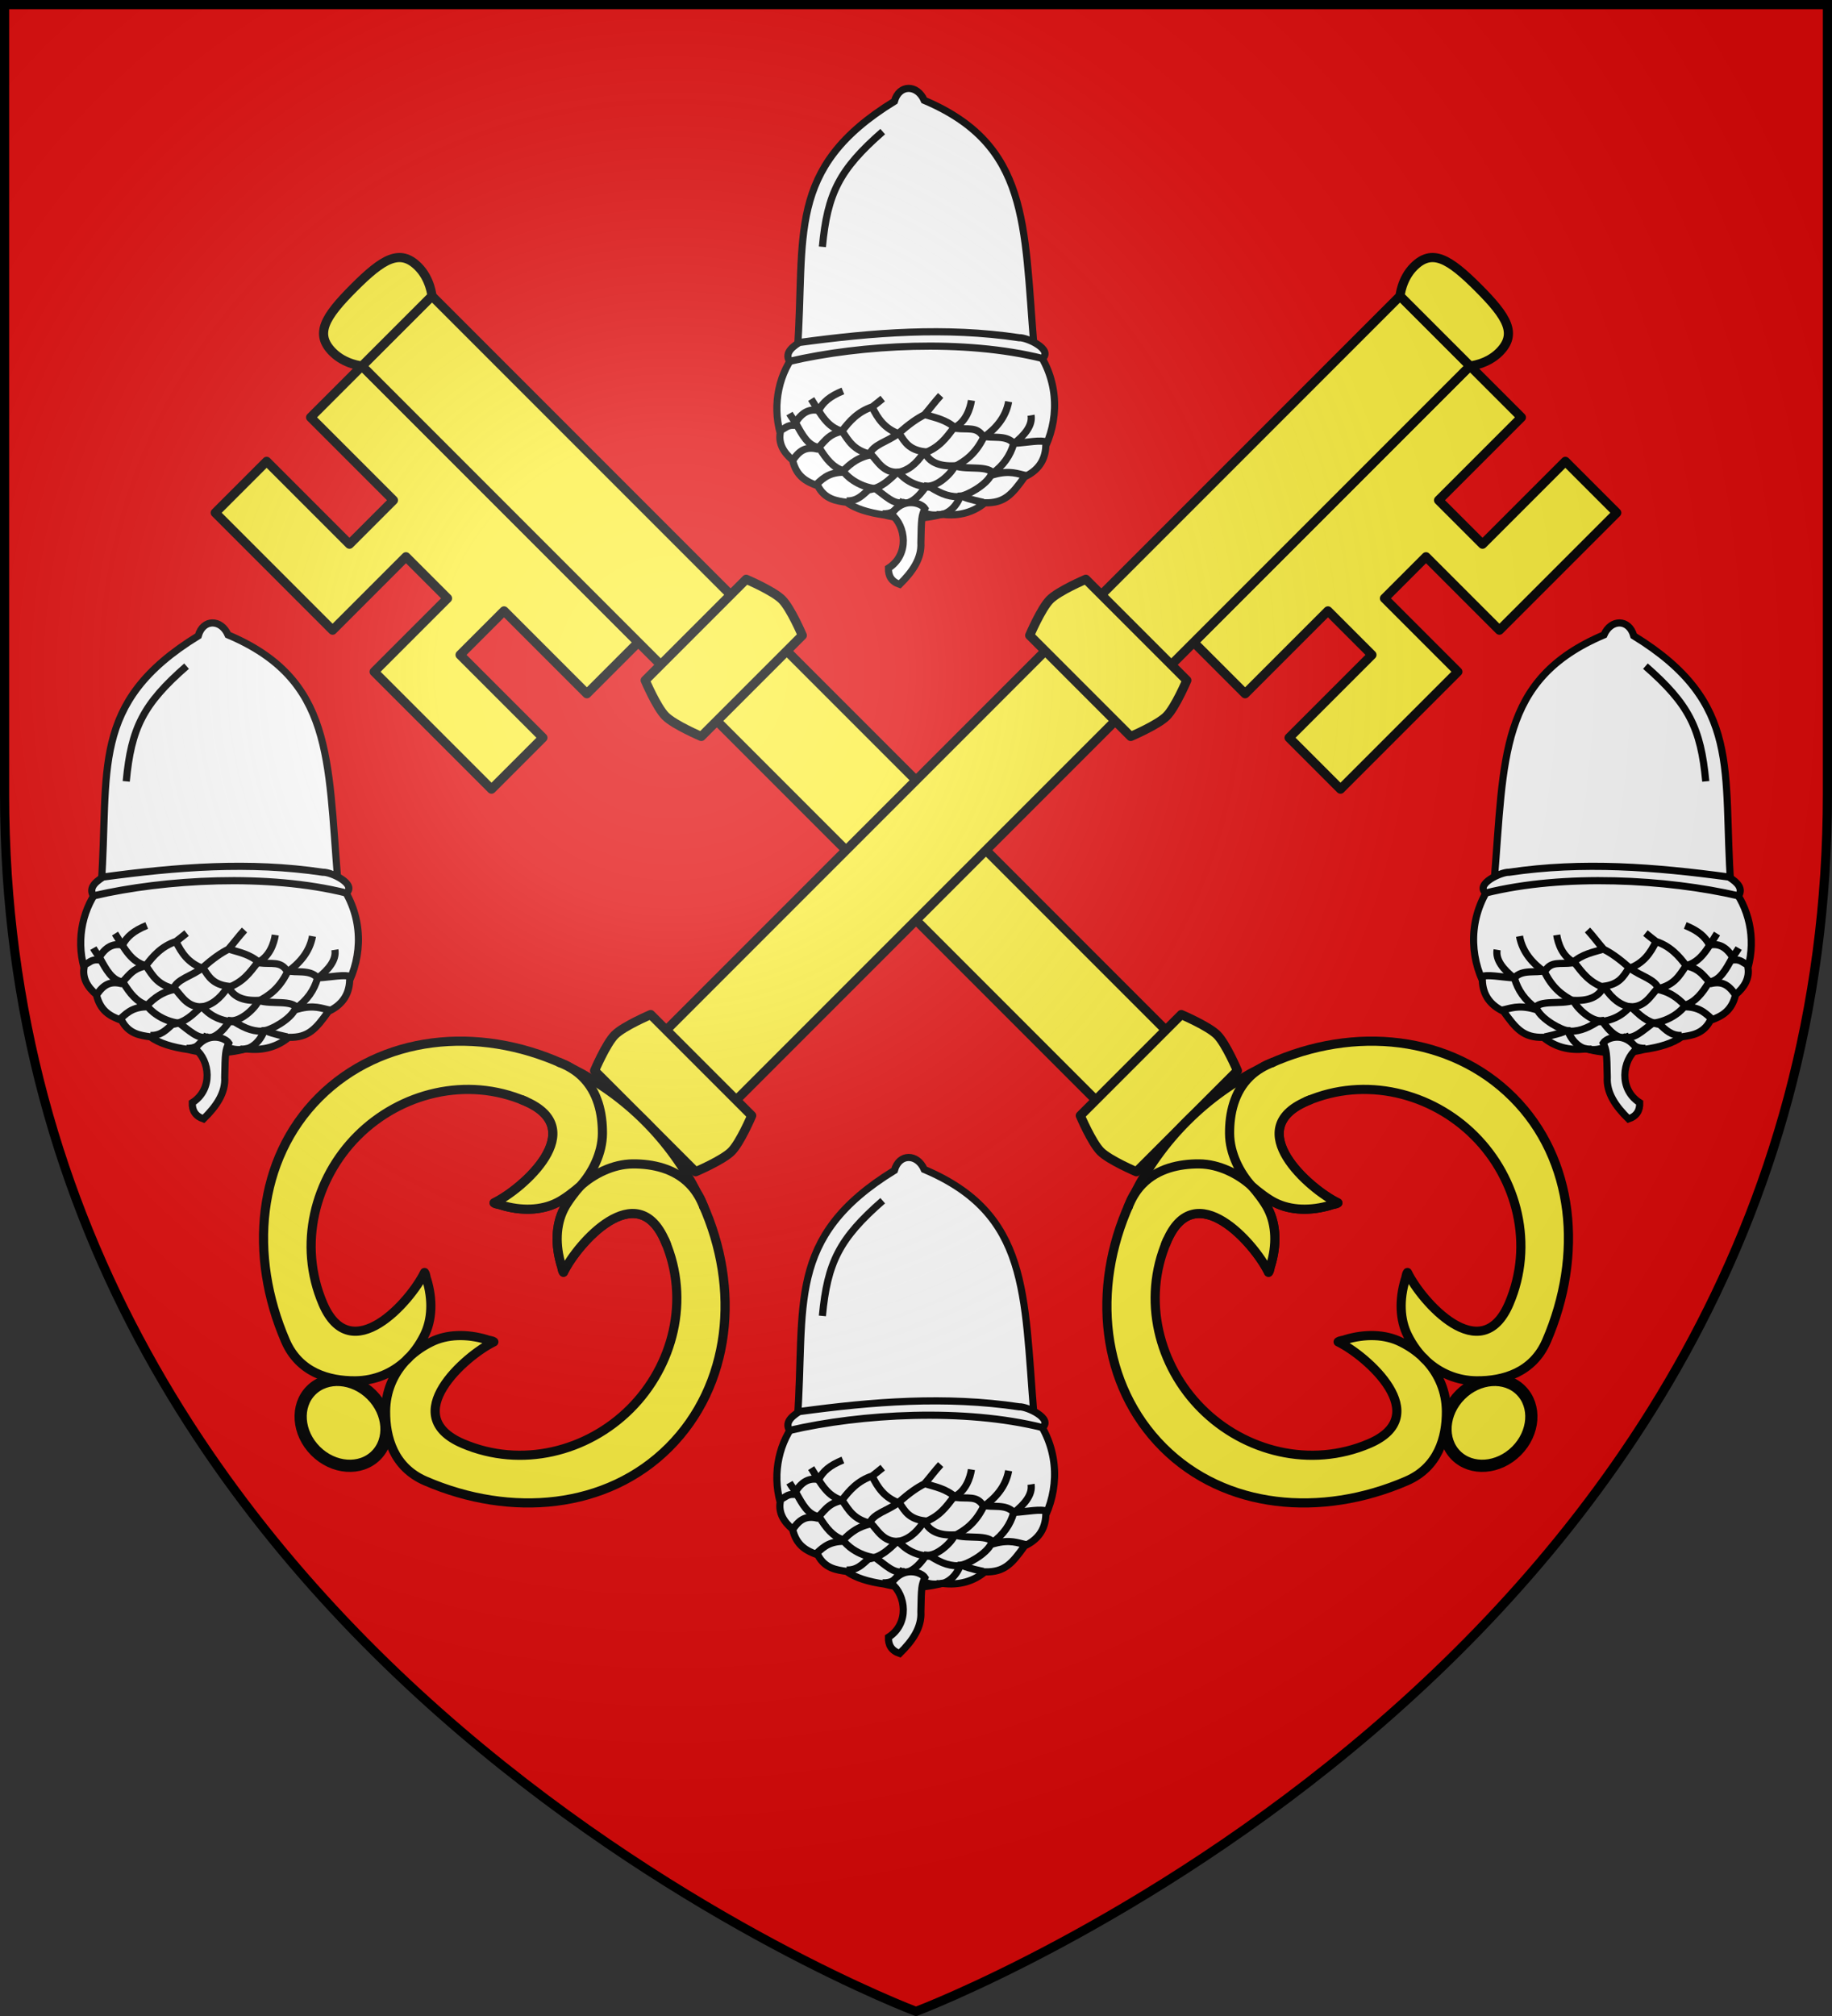
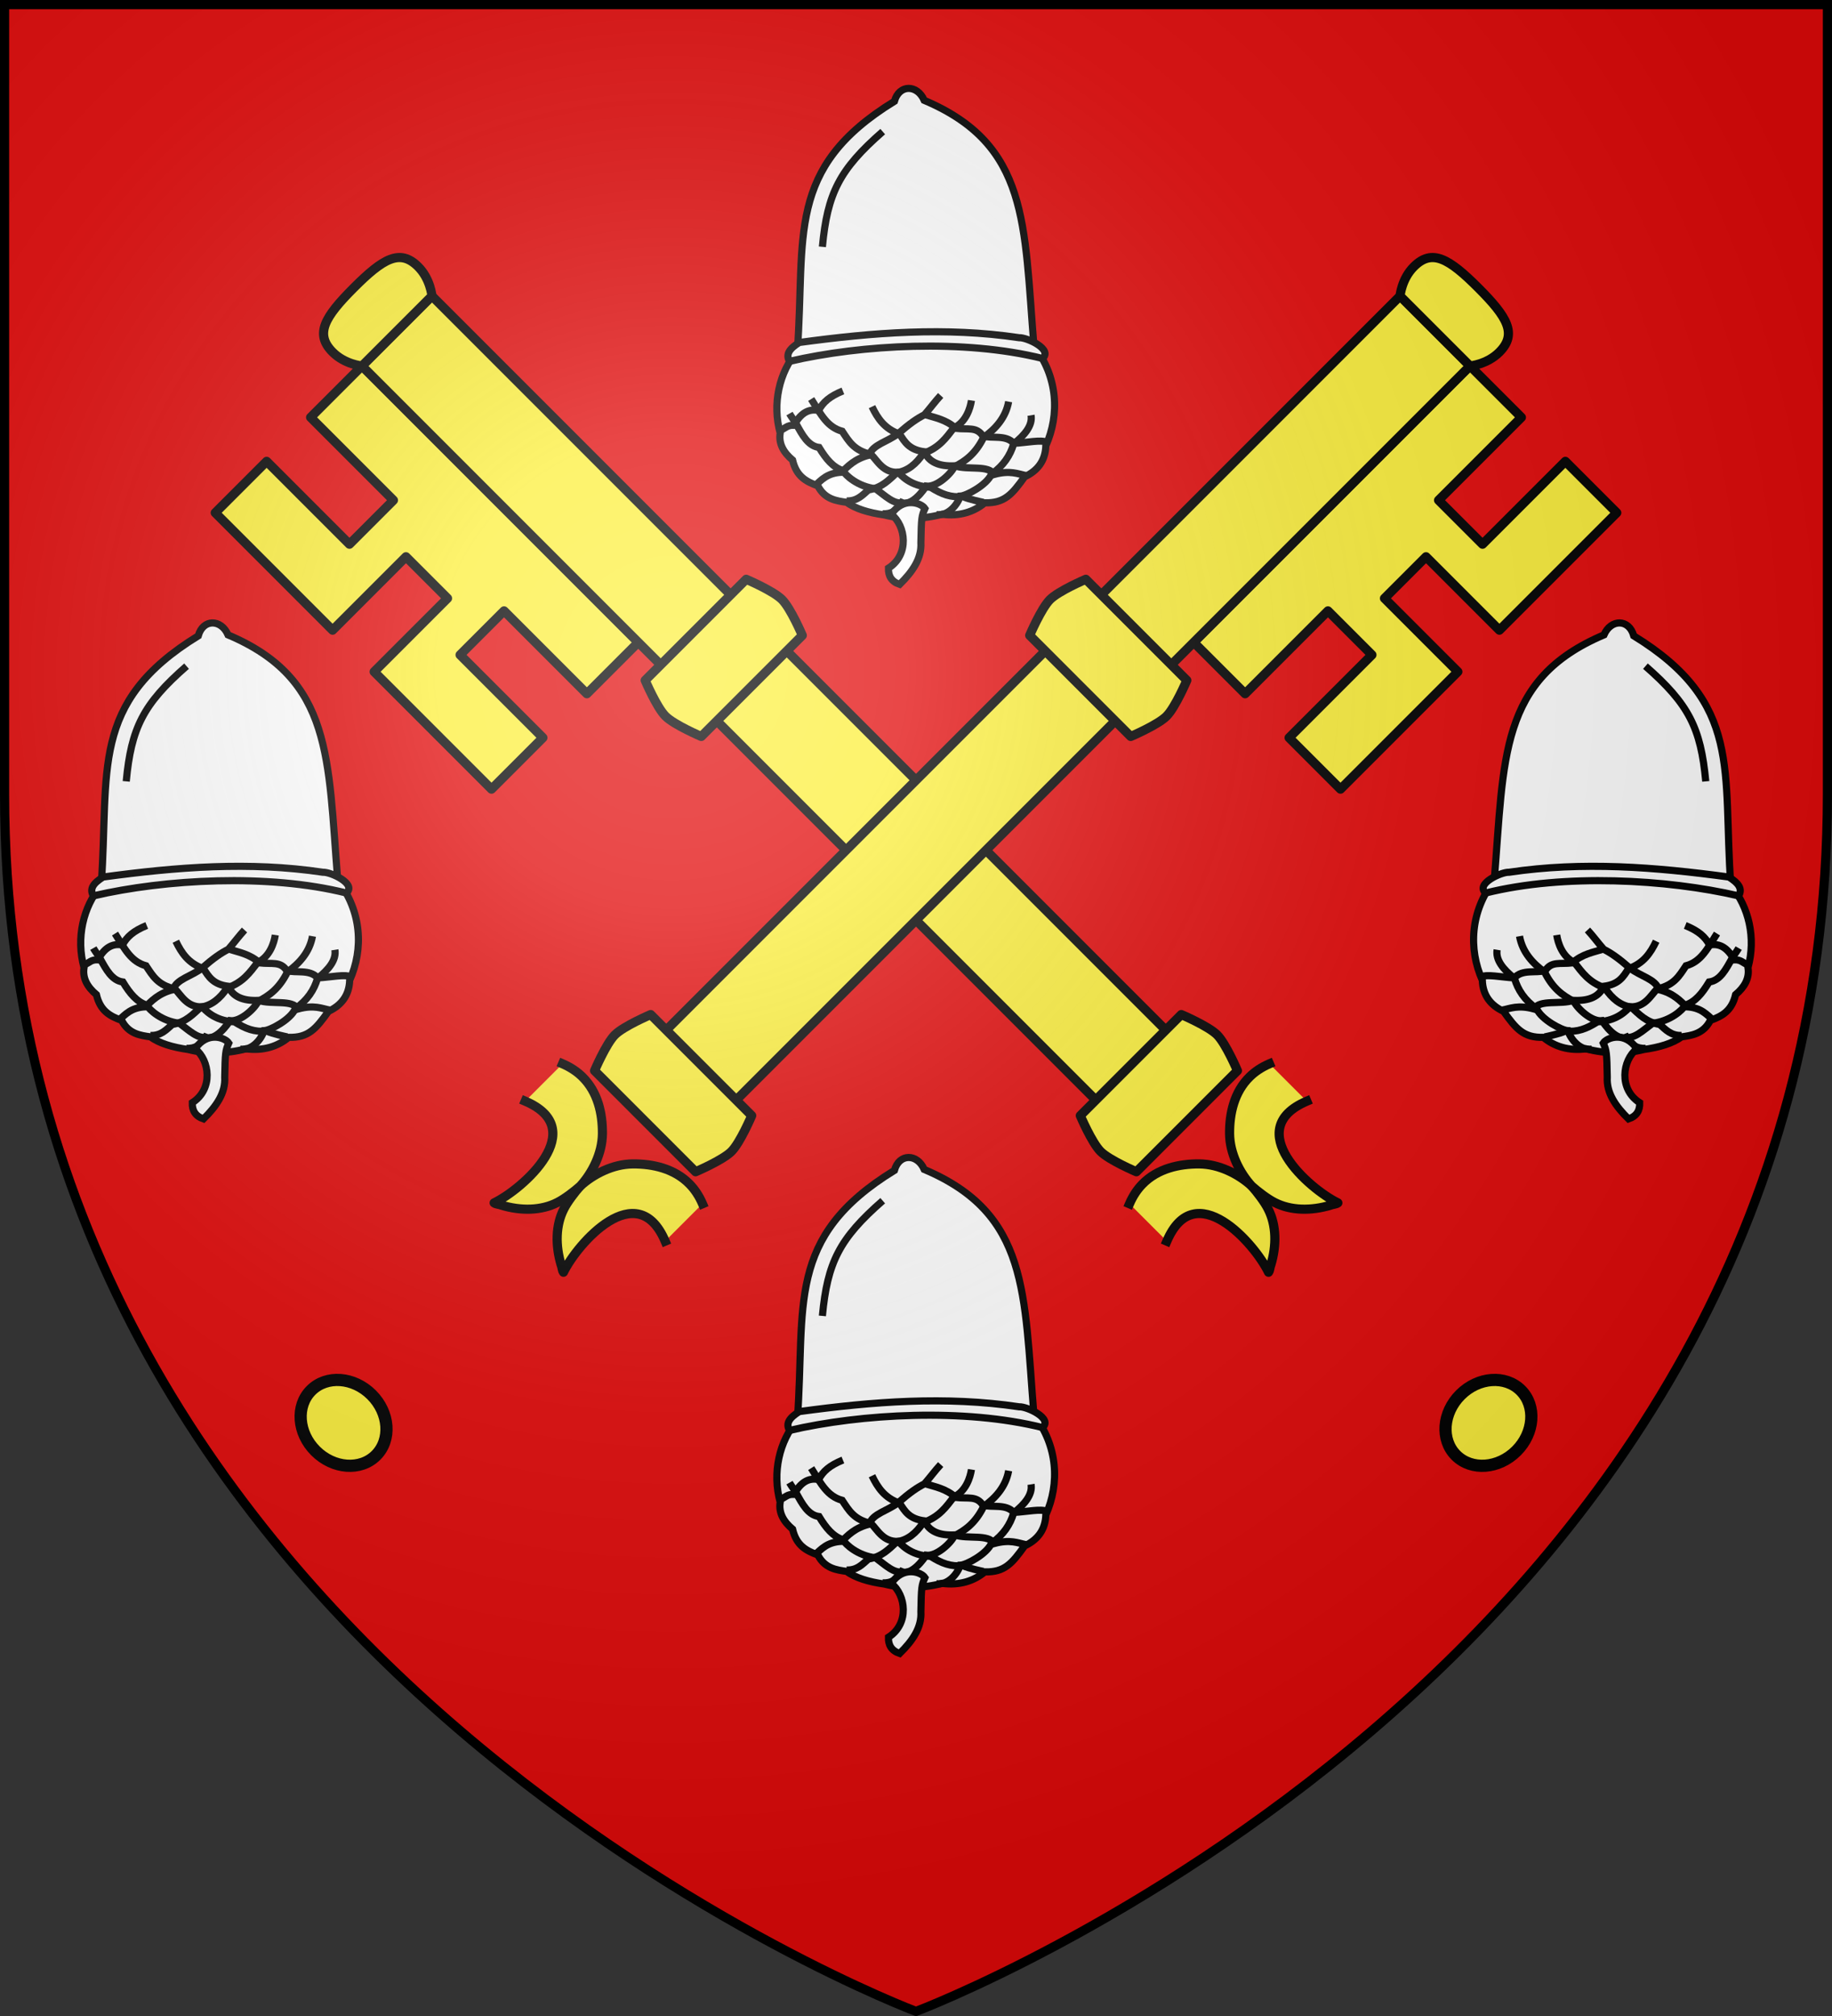
<svg xmlns="http://www.w3.org/2000/svg" xmlns:ns1="http://sodipodi.sourceforge.net/DTD/sodipodi-0.dtd" xmlns:ns2="http://www.inkscape.org/namespaces/inkscape" xmlns:xlink="http://www.w3.org/1999/xlink" width="600" height="660" viewBox="0 0 600 660" id="svg2" ns1:version="0.32" ns2:version="0.46" ns1:docname="Blason_ville_fr_Oron-A_57.svg" ns2:output_extension="org.inkscape.output.svg.inkscape" version="1.0">
  <rect x="0" y="0" width="600" height="660" fill="#333333" stroke="none" />
  <ns1:namedview ns2:window-height="977" ns2:window-width="1280" ns2:pageshadow="2" ns2:pageopacity="0.0" guidetolerance="10.0" gridtolerance="10.0" objecttolerance="10.0" borderopacity="1.0" bordercolor="#666666" pagecolor="#ffffff" id="base" showgrid="false" ns2:zoom="1.1863636" ns2:cx="300" ns2:cy="330" ns2:window-x="-4" ns2:window-y="-4" ns2:current-layer="layer3" ns2:object-nodes="true" ns2:window-maximized="1" />
  <defs id="defs4">
    <radialGradient id="Gradient1" gradientUnits="userSpaceOnUse" cx="-80" cy="-80" r="405">
      <stop style="stop-color:#fff;stop-opacity:0.31" offset="0" id="stop7" />
      <stop style="stop-color:#fff;stop-opacity:0.25" offset="0.19" id="stop9" />
      <stop style="stop-color:#6b6b6b;stop-opacity:0.125" offset="0.6" id="stop11" />
      <stop style="stop-color:#000;stop-opacity:0.125" offset="1" id="stop13" />
    </radialGradient>
    <clipPath id="shield_cut">
      <path id="shield" d="M -298.5,-298.5 L 298.5,-298.5 L 298.5,-40 C 298.5,246.31 0,358.5 0,358.5 C 0,358.5 -298.5,246.31 -298.5,-40 L -298.5,-298.5 z" />
    </clipPath>
  </defs>
  <g id="layer4" ns2:label="Fond écu" ns2:groupmode="layer" transform="translate(300,300)">
    <use xlink:href="#shield" id="use18" style="fill:#e20909" x="0" y="0" width="600" height="660" />
  </g>
  <g id="layer3" ns2:label="Meubles" ns2:groupmode="layer" transform="translate(300,300)">
    <g transform="matrix(-1.131,1.131,1.131,1.131,276.042,-406.533)" id="g3760" style="display:inline">
      <path id="path3762" d="M 344.808,-102.185 L 344.808,-68.201 L 323.558,-68.201 L 323.558,-56.17 L 344.808,-56.17 L 344.808,-22.185 L 329.925,-22.185 L 329.925,-46.17 L 317.191,-46.17 L 317.191,-22.185 L 302.308,-22.185 L 302.308,-102.185 L 317.191,-102.185 L 317.191,-78.201 L 329.925,-78.201 L 329.925,-102.185 L 344.808,-102.185 z" style="fill:#fcef3c;fill-opacity:1;stroke:#000000;stroke-width:1.875;stroke-linecap:butt;stroke-linejoin:round;stroke-miterlimit:4;stroke-dasharray:none;stroke-opacity:1" />
      <path id="path3764" d="M 282.058,-102.185 L 302.308,-102.185 L 302.308,110.315 L 282.058,110.315 L 282.058,-102.185 z" style="fill:#fcef3c;fill-opacity:1;stroke:#000000;stroke-width:1.875;stroke-linecap:butt;stroke-linejoin:round;stroke-miterlimit:4;stroke-dasharray:none;stroke-opacity:1" />
      <path ns1:nodetypes="cscccsc" id="path3766" d="M 292.183,-114.685 C 283.694,-114.685 279.816,-113.681 279.808,-108.435 C 279.803,-104.856 282.058,-102.185 282.058,-102.185 L 292.183,-102.185 L 302.308,-102.185 C 302.308,-102.185 304.563,-104.856 304.558,-108.435 C 304.55,-113.681 300.672,-114.685 292.183,-114.685 z" style="fill:#fcef3c;fill-opacity:1;stroke:#000000;stroke-width:1.875;stroke-linecap:butt;stroke-linejoin:round;stroke-miterlimit:4;stroke-dasharray:none;stroke-opacity:1" />
      <path ns1:nodetypes="cczcczc" style="fill:#fcef3c;fill-opacity:1;stroke:#000000;stroke-width:1.875;stroke-linecap:butt;stroke-linejoin:round;stroke-miterlimit:4;stroke-dasharray:none;stroke-opacity:1" d="M 277.558,110.315 L 306.808,110.315 C 306.808,110.315 309.058,115.889 309.058,118.44 C 309.058,120.99 306.808,126.565 306.808,126.565 L 277.558,126.565 C 277.558,126.565 275.308,120.99 275.308,118.44 C 275.308,115.889 277.558,110.315 277.558,110.315 z" id="path3768" />
      <path style="fill:#fcef3c;stroke:#000000;stroke-width:2.5;stroke-linecap:butt;stroke-linejoin:miter;marker:none;stroke-miterlimit:4;stroke-dasharray:none;stroke-dashoffset:0;stroke-opacity:1;visibility:visible;display:inline;overflow:visible;enable-background:accumulate" d="M 292.183,205.752 C 297.378,205.752 301.589,209.39 301.589,213.877 C 301.589,218.365 297.378,222.002 292.183,222.002 C 286.988,222.002 282.777,218.365 282.777,213.877 C 282.777,209.39 286.988,205.752 292.183,205.752 z" id="path3770" />
-       <path ns1:nodetypes="cccsssscccssscccccccssscccssssccc" id="path3772" d="M 292.183,126.565 C 285.739,126.565 279.585,127.635 273.914,129.533 C 273.259,129.705 272.597,129.896 271.925,130.198 C 254.041,136.952 241.537,152.385 241.537,170.315 C 241.537,188.245 254.192,203.404 271.925,210.432 C 278.456,213.02 283.967,209.984 287.797,206.096 C 290.633,203.216 292.016,199.644 292.183,196.018 C 292.283,193.842 291.931,191.643 291.233,189.573 C 290.094,186.077 287.221,183.09 283.501,181.096 C 283.098,180.953 282.607,180.454 282.144,180.393 C 284.292,186.568 285.473,205.04 271.925,199.612 C 259.79,194.75 252.661,182.757 252.661,170.315 C 252.661,157.872 259.793,145.873 271.925,141.018 C 285.476,135.595 284.292,154.062 282.144,160.237 C 282.607,160.176 283.098,159.677 283.501,159.533 C 287.221,157.54 290.094,154.552 291.233,151.057 C 291.931,148.986 292.283,146.787 292.183,144.612 C 292.086,146.71 292.039,147.403 293.133,151.057 C 294.272,154.552 297.145,157.54 300.865,159.533 C 301.268,159.677 301.759,160.176 302.222,160.237 C 300.074,154.062 298.891,135.592 312.441,141.018 C 324.561,145.87 331.66,157.872 331.66,170.315 C 331.66,182.757 324.564,194.752 312.441,199.612 C 298.894,205.042 300.074,186.568 302.222,180.393 C 301.759,180.454 301.268,180.953 300.865,181.096 C 297.145,183.09 294.272,186.077 293.133,189.573 C 292.435,191.643 292.083,193.842 292.183,196.018 C 292.35,199.644 293.733,203.216 296.569,206.096 C 300.399,209.984 305.91,213.02 312.441,210.432 C 330.174,203.404 342.829,188.245 342.829,170.315 C 342.829,152.385 330.325,136.952 312.441,130.198 C 311.644,129.84 310.863,129.592 310.09,129.416 C 304.519,127.593 298.491,126.565 292.183,126.565 z" style="fill:#fcef3c;fill-opacity:1;stroke:#000000;stroke-width:1.875;stroke-linecap:butt;stroke-linejoin:round;stroke-miterlimit:4;stroke-dasharray:none;stroke-opacity:1" />
      <path ns1:nodetypes="ccsccccc" id="path3774" d="M 312.441,130.198 C 310.809,129.55 309.234,129.24 307.739,129.221 C 303.254,129.165 299.442,131.618 296.569,134.533 C 293.733,137.413 292.35,141.688 292.183,145.315 C 292.273,146.948 292.61,149.504 293.133,151.057 C 294.272,154.552 297.145,157.54 300.865,159.533 C 301.268,159.677 301.759,160.176 302.222,160.237 C 300.074,154.062 298.894,135.588 312.441,141.018" style="fill:#fcef3c;fill-opacity:1;stroke:#000000;stroke-width:1.875;stroke-linecap:square;stroke-linejoin:round;stroke-miterlimit:4;stroke-dasharray:none;stroke-opacity:1" />
      <path style="fill:#fcef3c;fill-opacity:1;stroke:#000000;stroke-width:1.875;stroke-linecap:square;stroke-linejoin:round;stroke-miterlimit:4;stroke-dasharray:none;stroke-opacity:1" d="M 271.925,130.198 C 273.557,129.55 275.132,129.24 276.627,129.221 C 281.112,129.165 284.924,131.618 287.797,134.533 C 290.633,137.413 292.016,141.688 292.183,145.315 C 292.093,146.948 291.756,149.504 291.233,151.057 C 290.094,154.552 287.221,157.54 283.501,159.533 C 283.098,159.677 282.607,160.176 282.144,160.237 C 284.292,154.062 285.472,135.588 271.925,141.018" id="path3776" ns1:nodetypes="ccsccccc" />
      <path id="path3778" d="M 277.558,-15.685 L 306.808,-15.685 C 306.808,-15.685 309.058,-10.111 309.058,-7.56 C 309.058,-5.01 306.808,0.565 306.808,0.565 L 277.558,0.565 C 277.558,0.565 275.308,-5.01 275.308,-7.56 C 275.308,-10.111 277.558,-15.685 277.558,-15.685 z" style="fill:#fcef3c;fill-opacity:1;stroke:#000000;stroke-width:1.875;stroke-linecap:butt;stroke-linejoin:round;stroke-miterlimit:4;stroke-dasharray:none;stroke-opacity:1" ns1:nodetypes="cczcczc" />
    </g>
    <use x="0" y="0" xlink:href="#g3760" id="use19424" transform="matrix(-1,0,0,1,3e-4,0)" width="600" height="660" />
    <g transform="matrix(0.781,0,0,0.781,-283.482,-161.927)" id="g19278" ns2:label="Calque 1">
      <g id="g9137" transform="translate(924.16,359.182)">
        <path class="st0" d="M -511.742,57.137 C -515.942,5.937 -513.742,-27.163 -557.742,-45.763 C -560.642,-52.463 -568.242,-52.563 -570.242,-45.363 C -616.142,-17.163 -607.442,11.037 -610.942,59.237 C -618.542,68.237 -621.542,81.337 -618.142,93.737 C -618.842,98.137 -616.742,101.837 -612.942,105.037 C -611.342,111.837 -607.342,114.037 -602.342,115.837 C -599.442,121.537 -594.442,122.137 -590.242,122.737 C -586.642,125.437 -580.942,127.137 -574.442,128.037 C -567.142,129.937 -558.542,129.937 -550.242,127.737 C -543.042,128.737 -536.842,126.737 -532.342,122.937 C -524.042,123.137 -520.942,119.437 -515.642,112.037 C -510.242,109.537 -506.942,105.337 -506.742,99.037 C -500.842,85.837 -501.742,70.037 -511.742,57.137 z" id="path8862" style="fill:#ffffff;stroke:#000000;stroke-width:3;stroke-opacity:1" />
        <path id="path42" class="st0" d="M -508.142,62.437 C -503.642,58.637 -514.742,53.537 -517.942,53.737 C -548.842,49.137 -579.142,51.537 -610.142,55.737 C -614.242,58.337 -615.942,60.637 -614.242,63.637 C -584.142,56.637 -540.942,54.237 -508.142,62.437" style="fill:#ffffff;stroke:#000000;stroke-width:3;stroke-opacity:1" />
        <path id="path50" class="st1" d="M -575.142,-32.663 C -593.342,-16.763 -598.342,-6.763 -600.442,15.637" style="fill:none;stroke:#000000;stroke-width:3;stroke-opacity:1" />
        <path d="M -605.142,79.437 C -600.942,86.137 -598.342,91.237 -592.142,92.937 C -589.342,97.137 -587.242,101.037 -580.042,102.637 C -577.342,105.337 -574.942,110.437 -568.642,110.137 C -567.642,111.037 -563.842,116.037 -555.042,116.437 C -550.242,119.437 -546.742,120.737 -541.542,120.337 C -538.842,121.537 -533.842,122.537 -532.942,122.737" class="st2" id="path38" style="fill:none;stroke:#000000;stroke-width:3;stroke-opacity:1" />
        <path d="M -550.842,77.937 C -553.242,80.537 -555.342,83.437 -557.642,86.037 C -560.642,87.537 -563.842,89.737 -568.542,93.837 C -572.942,97.337 -579.542,98.537 -580.742,102.937 C -586.942,104.437 -589.942,107.837 -592.342,110.137 C -598.542,110.437 -600.842,113.437 -603.442,115.637" class="st2" id="path54" style="fill:none;stroke:#000000;stroke-width:3;stroke-opacity:1" />
-         <path d="M -575.142,79.237 C -576.642,80.437 -578.042,81.637 -579.542,82.737 C -585.542,84.737 -589.142,88.737 -592.342,93.037 C -598.542,94.237 -599.942,98.237 -602.842,100.337 C -606.942,99.437 -609.942,100.637 -612.842,105.137" class="st2" id="path58" style="fill:none;stroke:#000000;stroke-width:3;stroke-opacity:1" />
        <path d="M -591.842,76.037 C -597.442,78.337 -600.142,80.737 -602.042,84.237 C -606.442,83.337 -609.742,85.637 -612.342,90.437 C -615.442,90.337 -615.742,91.737 -618.542,92.737" class="st2" id="path62" style="fill:none;stroke:#000000;stroke-width:3;stroke-opacity:1" />
        <path d="M -537.942,80.037 C -538.442,83.337 -540.242,89.137 -545.342,91.537 C -548.542,95.637 -551.342,99.837 -558.142,102.237 C -561.142,106.737 -564.742,109.637 -569.142,110.237 C -572.442,113.237 -575.442,116.637 -581.142,117.537 C -583.642,119.737 -585.942,122.337 -590.342,122.137" class="st3" id="path66" style="fill:none;stroke:#000000;stroke-width:3;stroke-opacity:1" />
        <path d="M -522.342,80.537 C -523.542,87.237 -527.842,91.937 -532.842,95.537 C -536.142,102.237 -540.342,105.437 -545.142,107.837 C -546.442,110.737 -552.542,116.537 -556.942,115.937 C -560.242,120.937 -564.242,124.037 -567.142,122.837 C -569.142,126.137 -571.542,127.737 -575.242,127.537" class="st3" id="path70" style="fill:none;stroke:#000000;stroke-width:3;stroke-opacity:1" />
        <path d="M -512.942,86.237 C -512.242,90.437 -515.442,94.437 -520.242,98.237 C -521.642,103.037 -524.442,107.337 -529.542,110.937 C -531.542,115.537 -540.142,120.037 -542.642,120.137 C -543.742,123.737 -547.842,128.737 -552.742,127.837" class="st2" id="path74" style="fill:none;stroke:#000000;stroke-width:3;stroke-opacity:1" />
-         <path d="M -614.242,85.537 C -613.442,86.937 -612.242,88.437 -611.442,89.837 C -608.842,94.537 -606.442,99.137 -601.842,99.737 C -598.842,104.637 -596.042,108.037 -591.842,109.437 C -590.742,111.437 -585.642,116.137 -578.142,117.037 C -574.042,120.037 -570.342,123.837 -566.442,122.837 C -561.042,125.237 -557.342,128.837 -551.542,127.937" class="st2" id="path78" style="fill:none;stroke:#000000;stroke-width:3;stroke-opacity:1" />
+         <path d="M -614.242,85.537 C -613.442,86.937 -612.242,88.437 -611.442,89.837 C -608.842,94.537 -606.442,99.137 -601.842,99.737 C -598.842,104.637 -596.042,108.037 -591.842,109.437 C -590.742,111.437 -585.642,116.137 -578.142,117.037 C -574.042,120.037 -570.342,123.837 -566.442,122.837 " class="st2" id="path78" style="fill:none;stroke:#000000;stroke-width:3;stroke-opacity:1" />
        <path d="M -579.642,82.637 C -577.242,87.637 -574.342,91.937 -568.042,94.137 C -565.842,97.537 -564.042,100.737 -557.642,101.537 C -555.742,105.937 -551.442,107.737 -545.042,107.437 C -539.242,109.337 -530.942,106.937 -528.342,111.037 C -521.642,109.237 -518.542,110.837 -514.942,111.537" class="st2" id="path82" style="fill:none;stroke:#000000;stroke-width:3;stroke-opacity:1" />
        <path d="M -506.342,97.537 C -508.842,96.437 -514.142,97.637 -520.142,98.037 C -523.542,94.237 -529.342,96.137 -533.142,94.937 C -535.842,90.937 -539.242,92.337 -544.542,91.737 C -548.442,88.037 -553.742,87.137 -556.842,86.137" class="st2" id="path86" style="fill:none;stroke:#000000;stroke-width:3;stroke-opacity:1" />
        <path id="path90" class="st0" d="M -571.542,127.737 C -565.442,132.537 -563.842,144.637 -572.742,150.337 C -572.842,153.537 -571.542,155.937 -568.042,157.137 C -562.642,151.837 -558.742,146.237 -559.142,139.637 C -558.942,129.237 -558.842,128.537 -557.442,125.337 C -559.042,122.937 -566.542,120.337 -571.542,127.737" style="fill:#ffffff;stroke:#000000;stroke-width:3;stroke-opacity:1" />
      </g>
    </g>
    <use x="0" y="0" xlink:href="#g19278" id="use19510" transform="translate(0,-350)" width="600" height="660" />
    <use x="0" y="0" xlink:href="#g19278" id="use19512" transform="translate(-228,-175)" width="600" height="660" />
    <use x="0" y="0" xlink:href="#use19512" id="use19514" transform="matrix(-1,0,0,1,1.9936675e-4,0)" width="600" height="660" />
  </g>
  <g id="layer2" ns2:label="Reflet final" ns2:groupmode="layer" transform="translate(300,300)" ns1:insensitive="true">
    <use xlink:href="#shield" id="use22" style="fill:url(#Gradient1)" x="0" y="0" width="600" height="660" />
  </g>
  <g id="layer1" ns2:label="Contour final" ns2:groupmode="layer" transform="translate(300,300)" ns1:insensitive="true">
    <use xlink:href="#shield" style="fill:none;stroke:#000000;stroke-width:3" id="use25" x="0" y="0" width="600" height="660" />
  </g>
</svg>